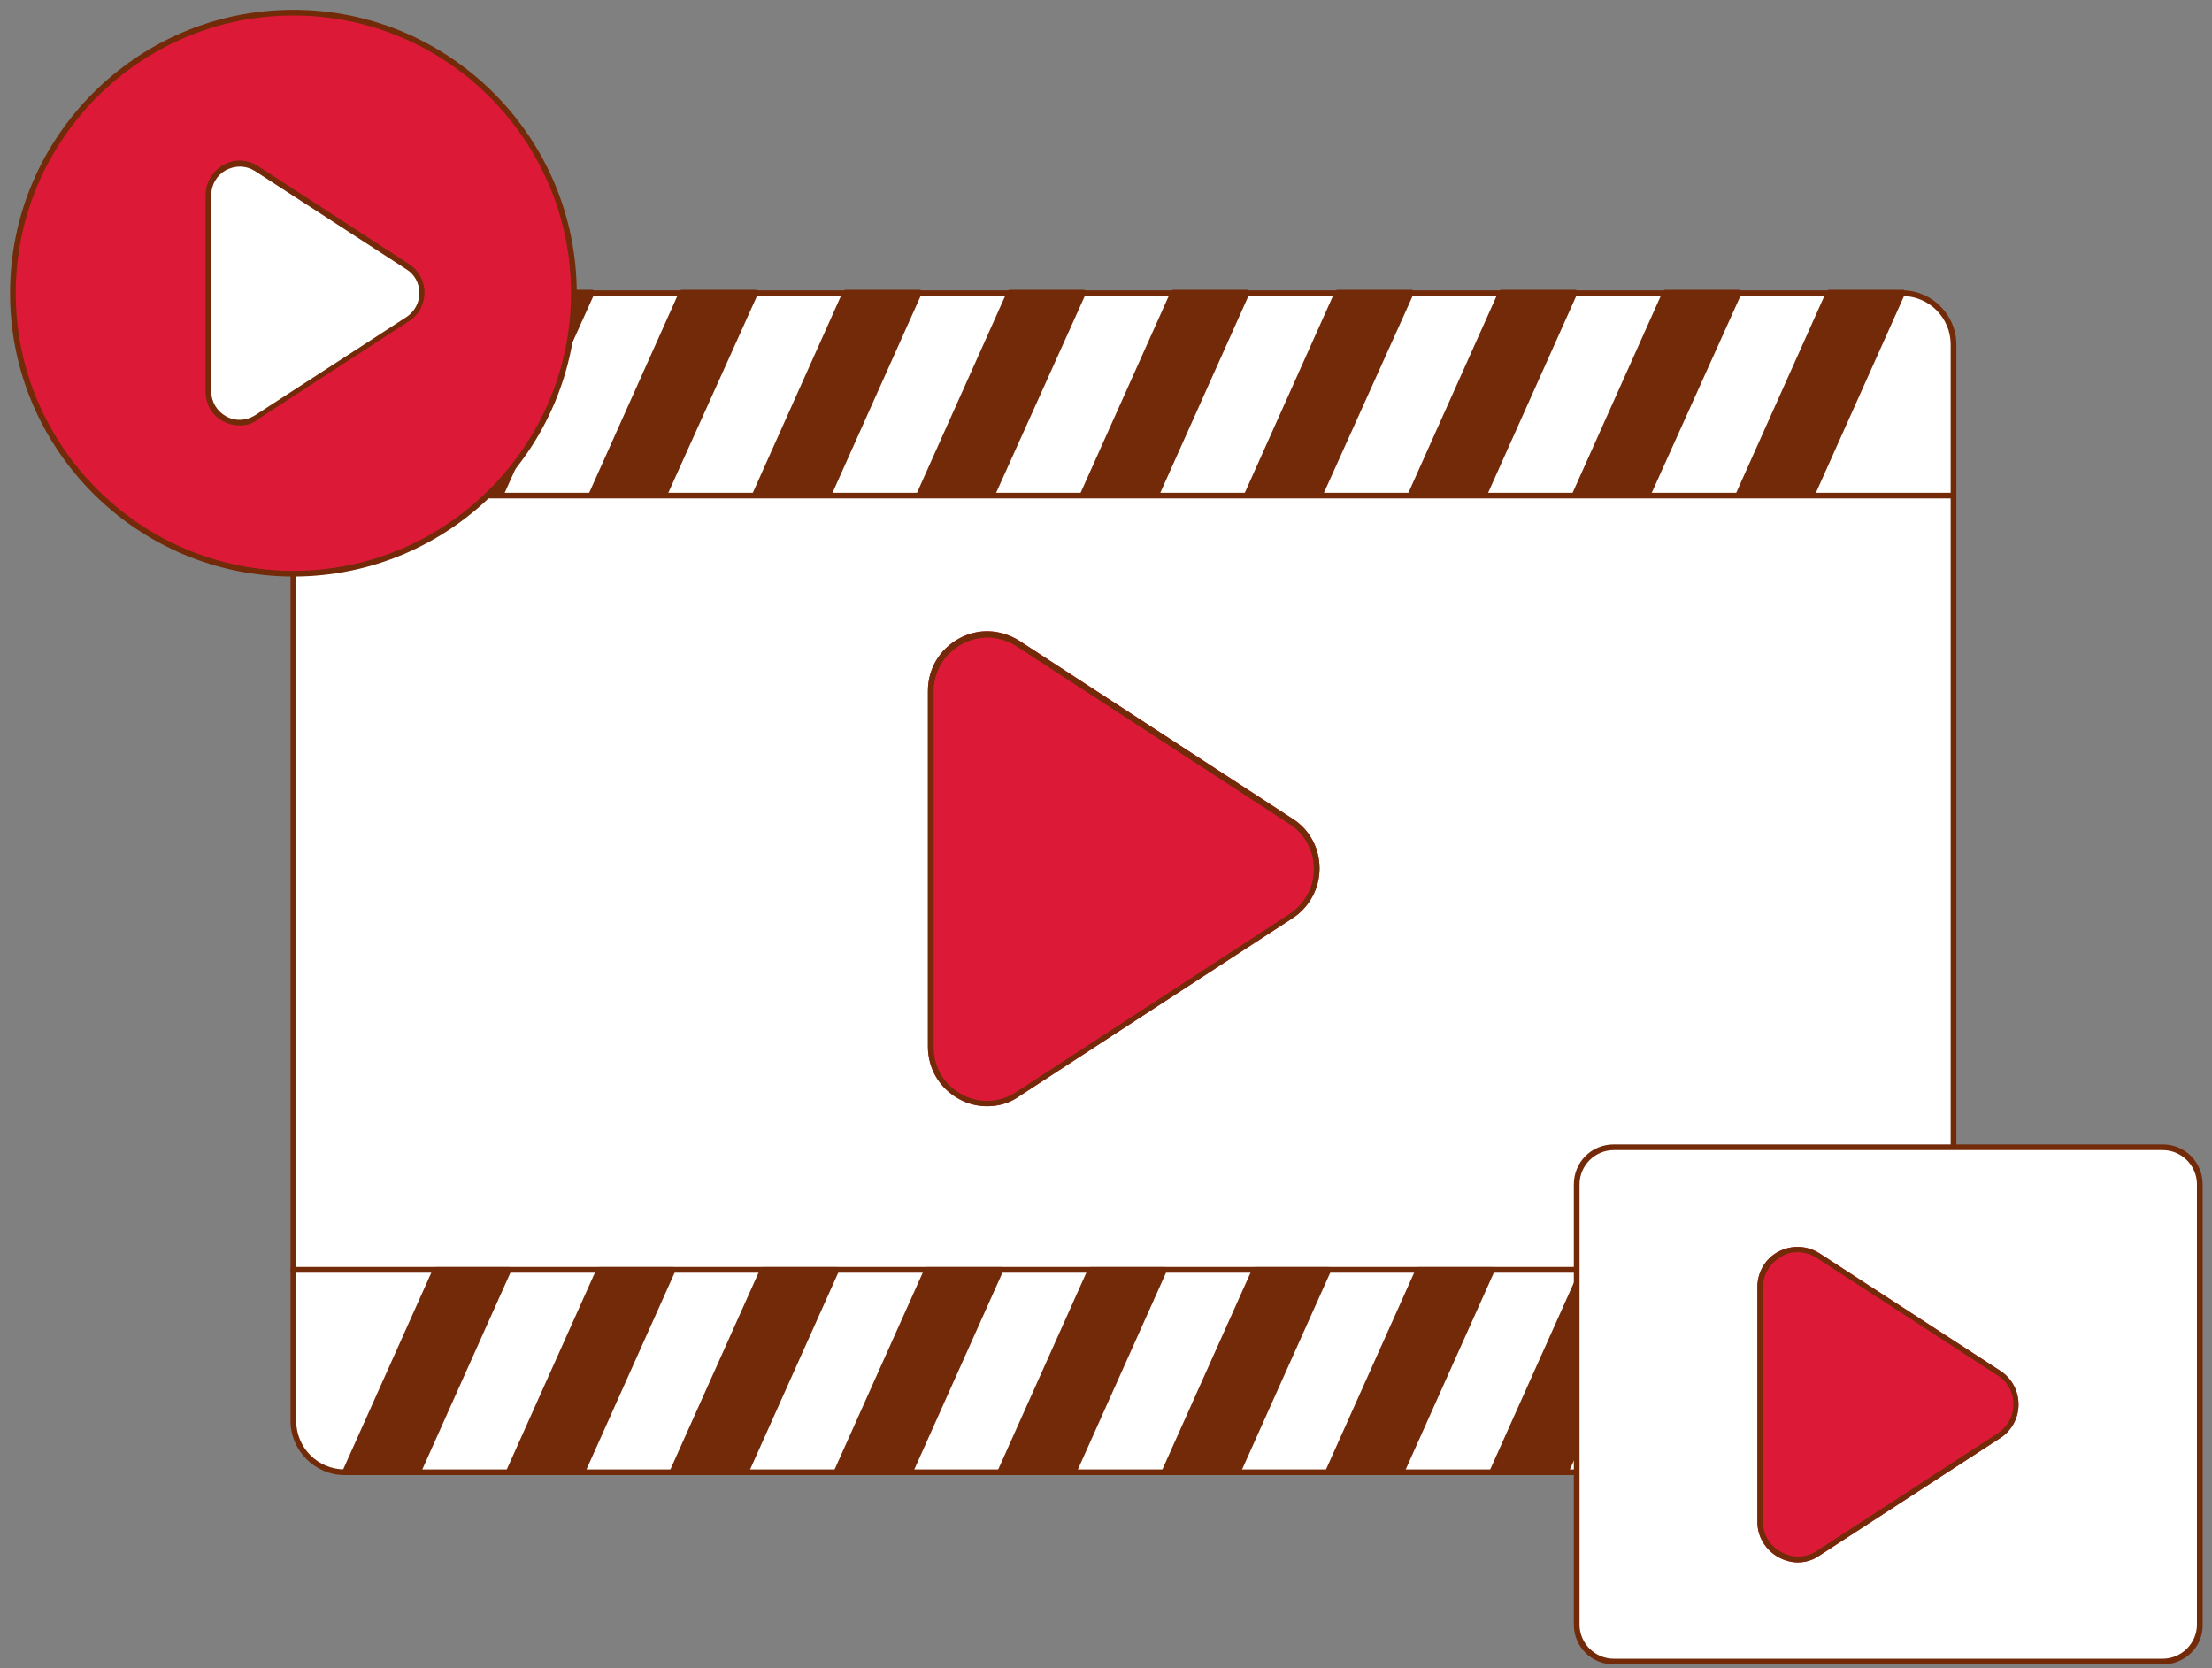
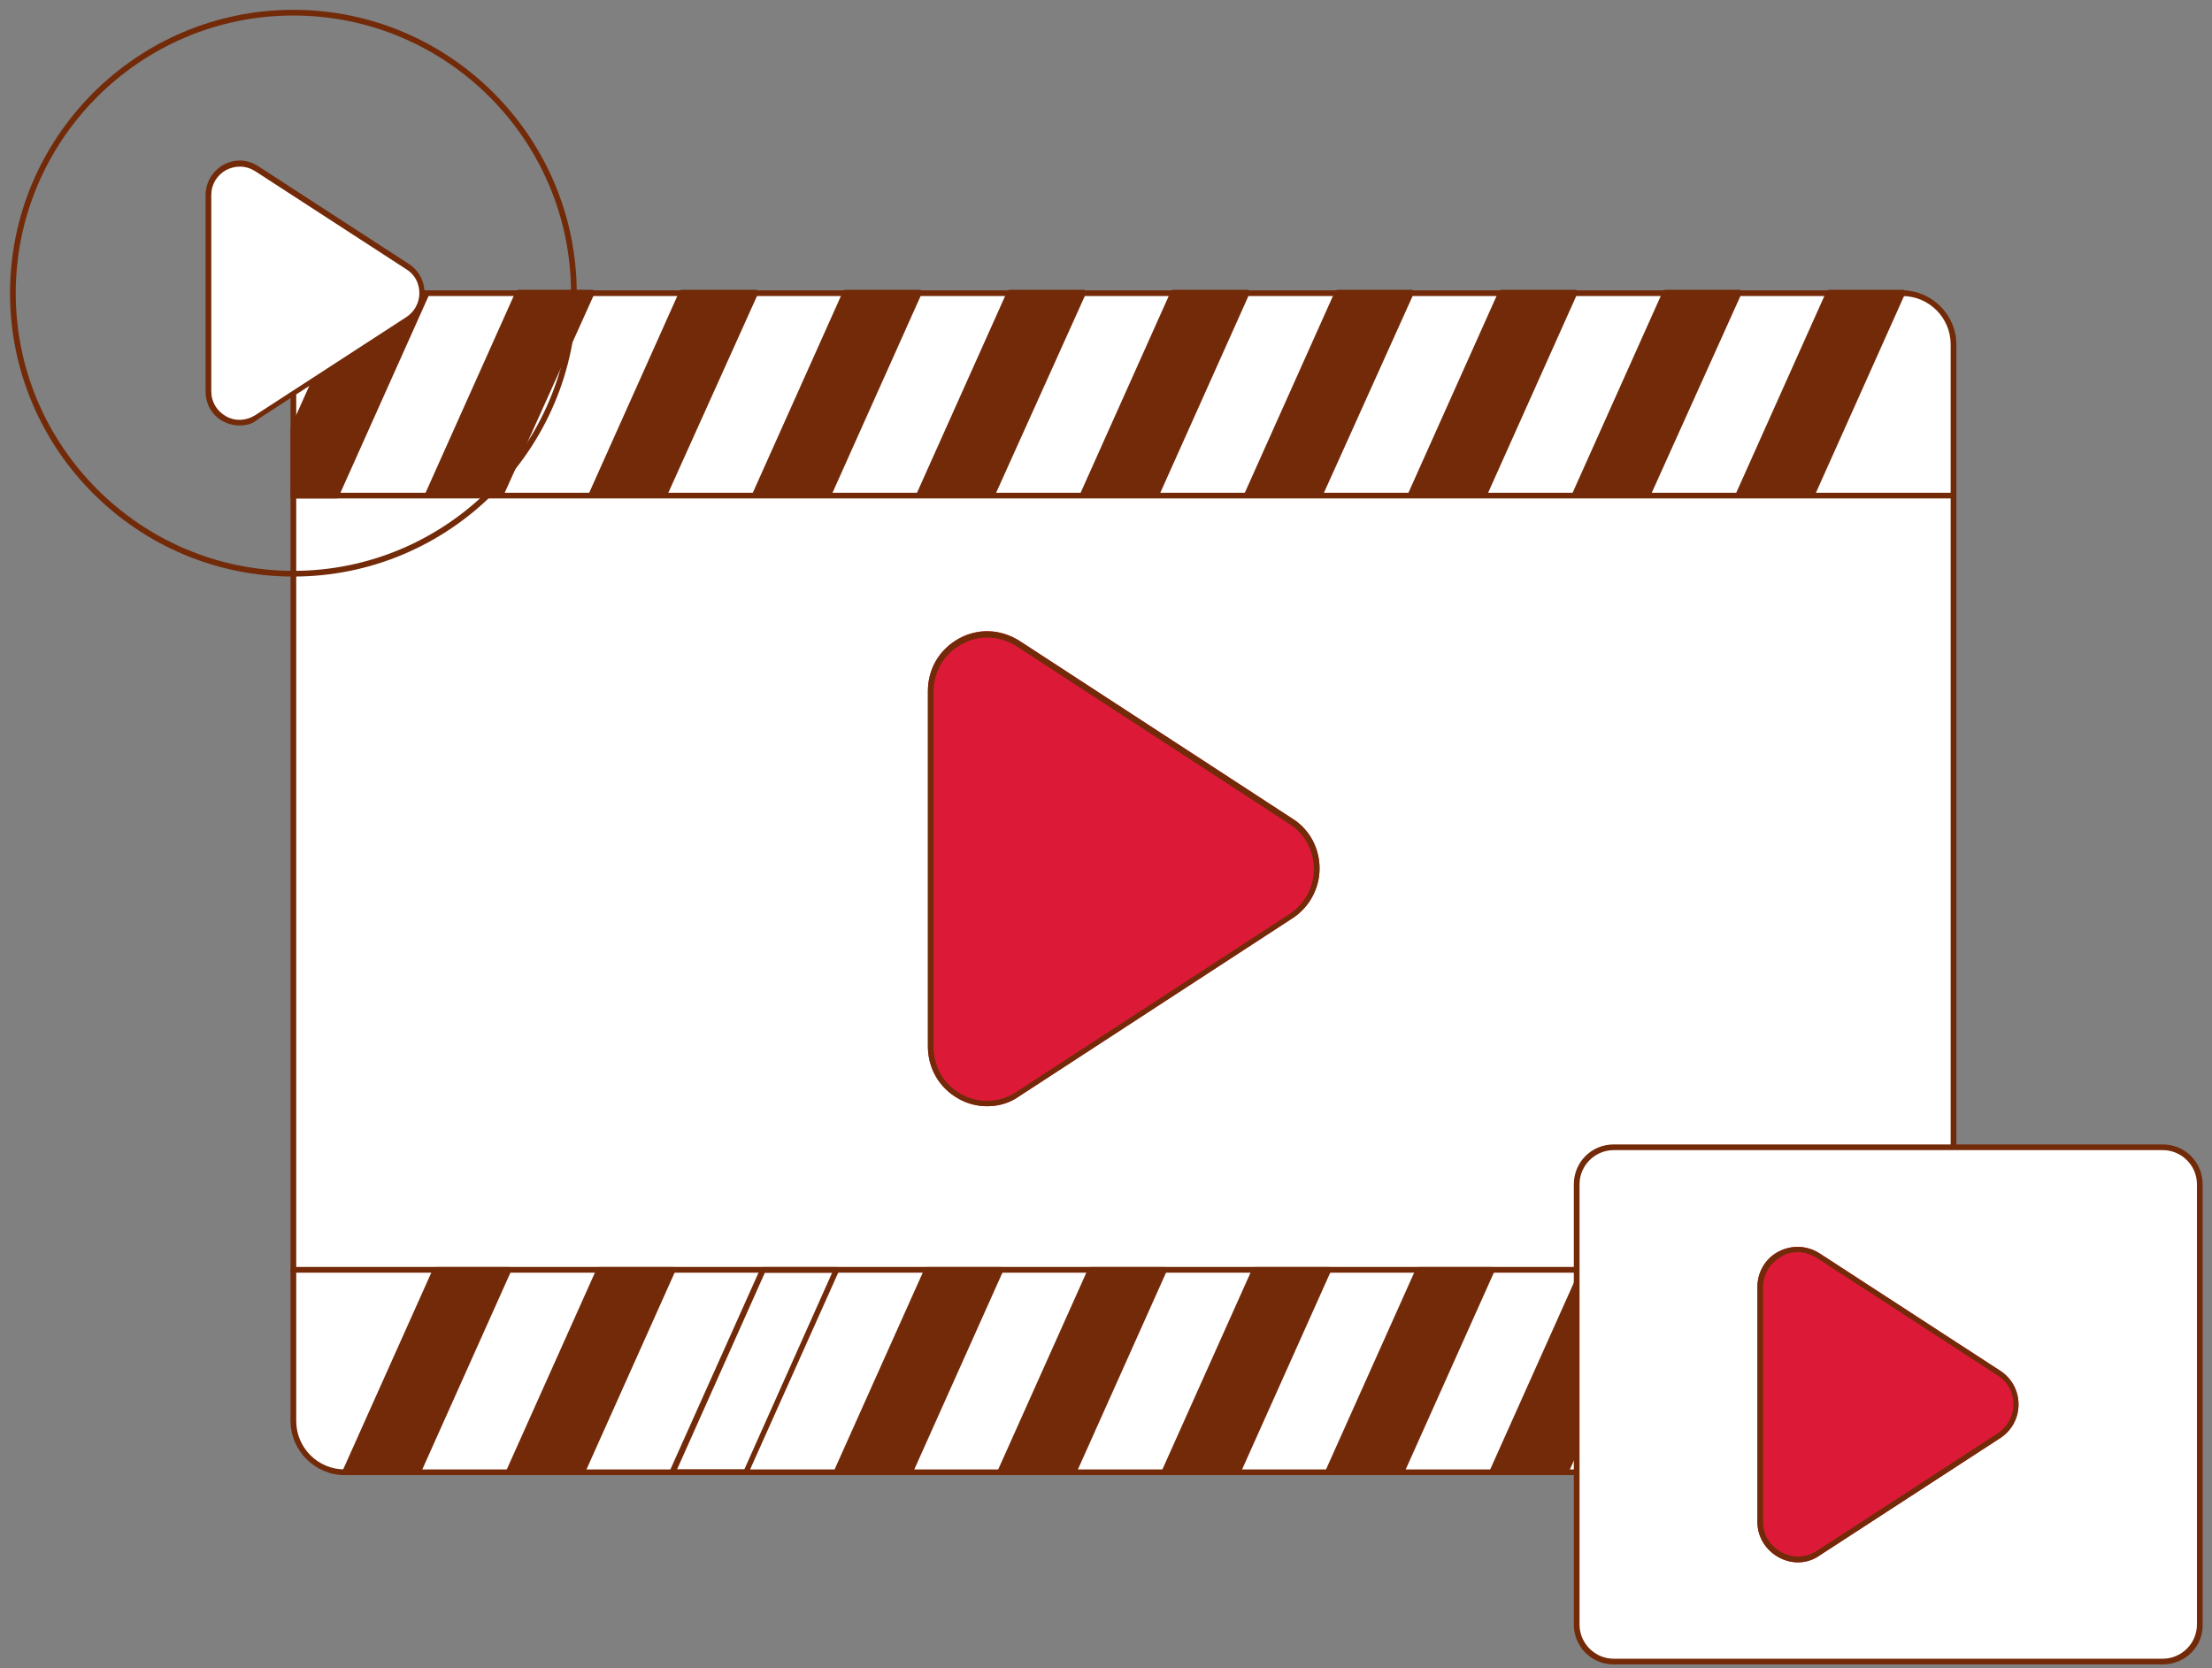
<svg xmlns="http://www.w3.org/2000/svg" width="240" height="181" viewBox="0 0 240 181" fill="none">
  <rect x="0" y="0" width="240" height="181" fill="#808080" stroke="none" />
  <g clip-path="url(#clip0_1059_2228)">
    <path d="M211.955 53.704H31.831V137.766H211.955V53.704Z" fill="white" />
    <path d="M211.955 138.076H31.831C31.646 138.076 31.522 137.952 31.522 137.767V53.705C31.522 53.519 31.646 53.395 31.831 53.395H211.955C212.141 53.395 212.264 53.519 212.264 53.705V137.767C212.264 137.952 212.141 138.076 211.955 138.076ZM32.141 137.457H211.646V54.014H32.141V137.457Z" fill="#732A09" />
    <path d="M31.831 53.766V37.375C31.831 34.282 34.306 31.808 37.398 31.808H206.388C209.481 31.808 211.955 34.282 211.955 37.375V53.766H31.831Z" fill="white" />
    <path d="M211.955 54.075H31.831C31.646 54.075 31.522 53.952 31.522 53.766V37.374C31.522 34.158 34.182 31.498 37.398 31.498H206.388C209.604 31.498 212.264 34.158 212.264 37.374V53.766C212.264 53.89 212.141 54.075 211.955 54.075ZM32.141 53.457H211.646V37.374C211.646 34.467 209.295 32.117 206.388 32.117H37.398C34.491 32.117 32.141 34.467 32.141 37.374V53.457Z" fill="#732A09" />
    <path d="M188.635 53.705H196.553L206.388 31.808H198.47L188.635 53.705Z" fill="#732A09" />
    <path d="M196.553 54.014H188.574C188.45 54.014 188.388 53.952 188.326 53.89C188.264 53.828 188.264 53.705 188.326 53.581L198.161 31.622C198.223 31.498 198.347 31.436 198.471 31.436H206.45C206.574 31.436 206.635 31.498 206.697 31.56C206.759 31.622 206.759 31.746 206.697 31.869L196.862 53.828C196.8 53.952 196.677 54.014 196.553 54.014ZM189.068 53.395H196.367L205.955 32.055H198.656L189.068 53.395Z" fill="#732A09" />
    <path d="M170.821 53.705H178.8L188.635 31.808H180.656L170.821 53.705Z" fill="#732A09" />
    <path d="M178.8 54.014H170.821C170.697 54.014 170.635 53.952 170.573 53.89C170.512 53.828 170.512 53.705 170.573 53.581L180.409 31.622C180.47 31.498 180.594 31.436 180.718 31.436H188.697C188.821 31.436 188.883 31.498 188.945 31.56C189.006 31.622 189.006 31.746 188.945 31.869L179.048 53.828C179.048 53.952 178.924 54.014 178.8 54.014ZM171.316 53.395H178.615L188.202 32.055H180.903L171.316 53.395Z" fill="#732A09" />
    <path d="M153.068 53.705H160.986L170.821 31.808H162.903L153.068 53.705Z" fill="#732A09" />
    <path d="M160.986 54.014H153.006C152.883 54.014 152.821 53.952 152.759 53.89C152.697 53.828 152.697 53.705 152.759 53.581L162.594 31.622C162.656 31.498 162.78 31.436 162.903 31.436H170.883C171.006 31.436 171.068 31.498 171.13 31.56C171.192 31.622 171.192 31.746 171.13 31.869L161.295 53.828C161.233 53.952 161.11 54.014 160.986 54.014ZM153.501 53.395H160.8L170.388 32.055H163.089L153.501 53.395Z" fill="#732A09" />
    <path d="M135.254 53.705H143.233L153.068 31.808H145.089L135.254 53.705Z" fill="#732A09" />
    <path d="M143.233 54.014H135.254C135.13 54.014 135.068 53.952 135.007 53.89C134.945 53.828 134.945 53.705 135.007 53.581L144.842 31.622C144.904 31.498 145.027 31.436 145.151 31.436H153.13C153.254 31.436 153.316 31.498 153.378 31.56C153.44 31.622 153.44 31.746 153.378 31.869L143.481 53.828C143.481 53.952 143.357 54.014 143.233 54.014ZM135.749 53.395H143.048L152.635 32.055H145.336L135.749 53.395Z" fill="#732A09" />
    <path d="M117.501 53.705H125.419L135.254 31.808H127.337L117.501 53.705Z" fill="#732A09" />
    <path d="M125.419 54.014H117.44C117.316 54.014 117.254 53.952 117.192 53.89C117.13 53.828 117.13 53.705 117.192 53.581L127.027 31.622C127.089 31.498 127.213 31.436 127.336 31.436H135.316C135.44 31.436 135.501 31.498 135.563 31.56C135.625 31.622 135.625 31.746 135.563 31.869L125.728 53.828C125.666 53.952 125.543 54.014 125.419 54.014ZM117.934 53.395H125.233L134.759 32.055H127.46L117.934 53.395Z" fill="#732A09" />
    <path d="M99.687 53.705H107.666L117.501 31.808H109.522L99.687 53.705Z" fill="#732A09" />
    <path d="M107.666 54.014H99.687C99.563 54.014 99.501 53.952 99.439 53.89C99.378 53.828 99.378 53.705 99.439 53.581L109.275 31.622C109.336 31.498 109.46 31.436 109.584 31.436H117.563C117.687 31.436 117.749 31.498 117.811 31.56C117.872 31.622 117.872 31.746 117.811 31.869L107.914 53.828C107.914 53.952 107.79 54.014 107.666 54.014ZM100.182 53.395H107.481L117.006 32.055H109.708L100.182 53.395Z" fill="#732A09" />
    <path d="M81.934 53.705H89.852L99.687 31.808H91.769L81.934 53.705Z" fill="#732A09" />
    <path d="M89.852 54.014H81.872C81.749 54.014 81.687 53.952 81.625 53.89C81.563 53.828 81.563 53.705 81.625 53.581L91.46 31.622C91.522 31.498 91.646 31.436 91.769 31.436H99.749C99.872 31.436 99.934 31.498 99.996 31.56C100.058 31.622 100.058 31.746 99.996 31.869L90.161 53.828C90.099 53.952 89.975 54.014 89.852 54.014ZM82.367 53.395H89.666L99.192 32.055H91.893L82.367 53.395Z" fill="#732A09" />
    <path d="M64.12 53.705H72.099L81.934 31.808H73.955L64.12 53.705Z" fill="#732A09" />
    <path d="M72.099 54.014H64.12C63.996 54.014 63.934 53.952 63.873 53.89C63.811 53.828 63.811 53.705 63.873 53.581L73.708 31.622C73.769 31.498 73.893 31.436 74.017 31.436H81.996C82.12 31.436 82.182 31.498 82.244 31.56C82.306 31.622 82.306 31.746 82.244 31.869L72.347 53.828C72.347 53.952 72.223 54.014 72.099 54.014ZM64.615 53.395H71.914L81.44 32.055H74.141L64.615 53.395Z" fill="#732A09" />
    <path d="M46.367 53.705H54.285L64.12 31.808H56.203L46.367 53.705Z" fill="#732A09" />
    <path d="M54.285 54.014H46.367C46.244 54.014 46.182 53.952 46.12 53.89C46.058 53.828 46.058 53.705 46.12 53.581L55.955 31.622C56.017 31.498 56.141 31.436 56.264 31.436H64.244C64.367 31.436 64.429 31.498 64.491 31.56C64.553 31.622 64.553 31.746 64.491 31.869L54.594 53.828C54.532 53.952 54.408 54.014 54.285 54.014ZM46.862 53.395H54.161L63.687 32.055H56.388C56.388 32.117 46.862 53.395 46.862 53.395Z" fill="#732A09" />
    <path d="M31.831 53.766V46.467L38.388 31.808H46.367L36.532 53.766H31.831Z" fill="#732A09" />
    <path d="M36.532 54.076H31.831C31.646 54.076 31.522 53.952 31.522 53.767V46.53C31.522 46.468 31.522 46.468 31.522 46.406L38.079 31.746C38.141 31.622 38.264 31.561 38.388 31.561H46.306C46.429 31.561 46.491 31.622 46.553 31.684C46.615 31.746 46.615 31.87 46.553 31.994L36.718 53.952C36.78 53.952 36.656 54.076 36.532 54.076ZM32.141 53.458H36.347L45.873 32.117H38.574L32.079 46.53V53.458H32.141Z" fill="#732A09" />
    <path d="M100.924 75.044V113.58C100.924 118.467 106.305 121.374 110.388 118.714L140.017 99.415C143.728 97.003 143.728 91.559 140.017 89.147L110.388 69.848C106.305 67.188 100.924 70.157 100.924 75.044Z" fill="#DC1A38" />
    <path d="M107.11 120.013C106.058 120.013 105.006 119.766 104.017 119.209C101.914 118.034 100.677 115.931 100.677 113.519V74.983C100.677 72.57 101.914 70.467 104.017 69.292C106.12 68.117 108.594 68.24 110.635 69.539L140.264 88.838C142.12 90.013 143.171 92.055 143.171 94.22C143.171 96.385 142.058 98.426 140.264 99.601L110.635 118.9C109.522 119.704 108.285 120.013 107.11 120.013ZM107.11 69.168C106.182 69.168 105.192 69.415 104.326 69.91C102.408 70.962 101.295 72.879 101.295 75.044V113.58C101.295 115.745 102.408 117.663 104.326 118.714C106.244 119.766 108.47 119.642 110.264 118.467L139.893 99.168C141.563 98.055 142.553 96.261 142.553 94.281C142.553 92.302 141.563 90.446 139.893 89.395L110.264 70.096C109.274 69.477 108.161 69.168 107.11 69.168Z" fill="#DC1A38" />
    <path d="M107.11 120.013C106.058 120.013 105.006 119.766 104.017 119.209C101.914 118.034 100.677 115.931 100.677 113.519V74.983C100.677 72.57 101.914 70.467 104.017 69.292C106.12 68.117 108.594 68.24 110.635 69.539L140.264 88.838C142.12 90.013 143.171 92.055 143.171 94.22C143.171 96.385 142.058 98.426 140.264 99.601L110.635 118.9C109.522 119.704 108.285 120.013 107.11 120.013ZM107.11 69.168C106.182 69.168 105.192 69.415 104.326 69.91C102.408 70.962 101.295 72.879 101.295 75.044V113.58C101.295 115.745 102.408 117.663 104.326 118.714C106.244 119.766 108.47 119.642 110.264 118.467L139.893 99.168C141.563 98.055 142.553 96.261 142.553 94.281C142.553 92.302 141.563 90.446 139.893 89.395L110.264 70.096C109.274 69.477 108.161 69.168 107.11 69.168Z" fill="#732A09" />
    <path d="M211.955 137.767V154.158C211.955 157.251 209.481 159.725 206.388 159.725H37.398C34.306 159.725 31.831 157.251 31.831 154.158V137.767H211.955Z" fill="white" />
    <path d="M206.388 160.034H37.398C34.182 160.034 31.522 157.375 31.522 154.158V137.766C31.522 137.581 31.646 137.457 31.831 137.457H211.955C212.141 137.457 212.264 137.581 212.264 137.766V154.158C212.264 157.375 209.666 160.034 206.388 160.034ZM32.141 138.076V154.158C32.141 157.065 34.491 159.416 37.398 159.416H206.388C209.295 159.416 211.646 157.065 211.646 154.158V138.076H32.141Z" fill="#732A09" />
    <path d="M55.151 137.767H47.233L37.398 159.725H45.316L55.151 137.767Z" fill="#732A09" />
    <path d="M45.316 160.034H37.398C37.275 160.034 37.213 159.972 37.151 159.911C37.089 159.849 37.089 159.725 37.151 159.601L46.986 137.643C47.048 137.519 47.172 137.457 47.295 137.457H55.213C55.336 137.457 55.398 137.519 55.46 137.581C55.522 137.643 55.522 137.766 55.46 137.89L45.625 159.849C45.563 159.972 45.44 160.034 45.316 160.034ZM37.893 159.416H45.192L54.78 138.076H47.481C47.419 138.076 37.893 159.416 37.893 159.416Z" fill="#732A09" />
    <path d="M72.965 137.767H64.986L55.151 159.725H63.13L72.965 137.767Z" fill="#732A09" />
    <path d="M63.13 160.034H55.151C55.027 160.034 54.965 159.972 54.903 159.911C54.842 159.849 54.842 159.725 54.903 159.601L64.738 137.643C64.8 137.519 64.924 137.457 65.048 137.457H73.027C73.151 137.457 73.213 137.519 73.275 137.581C73.336 137.643 73.336 137.766 73.275 137.89L63.439 159.849C63.378 159.972 63.254 160.034 63.13 160.034ZM55.646 159.416H62.945L72.47 138.076H65.171L55.646 159.416Z" fill="#732A09" />
-     <path d="M90.718 137.767H82.8L72.965 159.725H80.883L90.718 137.767Z" fill="#732A09" />
    <path d="M80.883 160.034H72.903C72.78 160.034 72.718 159.972 72.656 159.911C72.594 159.849 72.594 159.725 72.656 159.601L82.491 137.643C82.553 137.519 82.677 137.457 82.8 137.457H90.78C90.903 137.457 90.965 137.519 91.027 137.581C91.089 137.643 91.089 137.766 91.027 137.89L81.192 159.849C81.13 159.972 81.007 160.034 80.883 160.034ZM73.46 159.416H80.759L90.285 138.076H82.986L73.46 159.416Z" fill="#732A09" />
    <path d="M108.532 137.767H100.553L90.718 159.725H98.697L108.532 137.767Z" fill="#732A09" />
    <path d="M98.697 160.034H90.718C90.594 160.034 90.532 159.972 90.471 159.911C90.409 159.849 90.409 159.725 90.471 159.601L100.306 137.643C100.367 137.519 100.491 137.457 100.615 137.457H108.594C108.718 137.457 108.78 137.519 108.842 137.581C108.903 137.643 108.903 137.766 108.842 137.89L99.007 159.849C98.945 159.972 98.821 160.034 98.697 160.034ZM91.213 159.416H98.512L108.037 138.076H100.739L91.213 159.416Z" fill="#732A09" />
    <path d="M126.285 137.767H118.367L108.532 159.725H116.45L126.285 137.767Z" fill="#732A09" />
    <path d="M116.45 160.034H108.47C108.347 160.034 108.285 159.972 108.223 159.911C108.161 159.849 108.161 159.725 108.223 159.601L118.058 137.643C118.12 137.519 118.244 137.457 118.367 137.457H126.347C126.47 137.457 126.532 137.519 126.594 137.581C126.656 137.643 126.656 137.766 126.594 137.89L116.759 159.849C116.697 159.972 116.573 160.034 116.45 160.034ZM109.027 159.416H116.326L125.852 138.076H118.553L109.027 159.416Z" fill="#732A09" />
    <path d="M144.099 137.767H136.12L126.285 159.725H134.264L144.099 137.767Z" fill="#732A09" />
    <path d="M134.264 160.034H126.285C126.161 160.034 126.099 159.972 126.037 159.911C125.976 159.849 125.976 159.725 126.037 159.601L135.872 137.643C135.934 137.519 136.058 137.457 136.182 137.457H144.161C144.285 137.457 144.347 137.519 144.408 137.581C144.47 137.643 144.47 137.766 144.408 137.89L134.573 159.849C134.512 159.972 134.388 160.034 134.264 160.034ZM126.78 159.416H134.079L143.666 138.076H136.367L126.78 159.416Z" fill="#732A09" />
    <path d="M161.852 137.767H153.934L144.099 159.725H152.017L161.852 137.767Z" fill="#732A09" />
    <path d="M152.017 160.034H144.037C143.914 160.034 143.852 159.972 143.79 159.911C143.728 159.849 143.728 159.725 143.79 159.601L153.625 137.643C153.687 137.519 153.811 137.457 153.934 137.457H161.914C162.037 137.457 162.099 137.519 162.161 137.581C162.223 137.643 162.223 137.766 162.161 137.89L152.326 159.849C152.264 159.972 152.141 160.034 152.017 160.034ZM144.532 159.416H151.831L161.419 138.076H154.12L144.532 159.416Z" fill="#732A09" />
    <path d="M179.666 137.767H171.687L161.852 159.725H169.831L179.666 137.767Z" fill="#732A09" />
    <path d="M169.831 160.034H161.852C161.728 160.034 161.666 159.972 161.604 159.911C161.543 159.849 161.543 159.725 161.604 159.601L171.44 137.643C171.501 137.519 171.625 137.457 171.749 137.457H179.728C179.852 137.457 179.914 137.519 179.976 137.581C180.037 137.643 180.037 137.766 179.976 137.89L170.141 159.849C170.079 159.972 169.955 160.034 169.831 160.034ZM162.347 159.416H169.646L179.233 138.076H171.934L162.347 159.416Z" fill="#732A09" />
    <path d="M197.419 137.767H189.501L179.666 159.725H187.584L197.419 137.767Z" fill="#732A09" />
    <path d="M187.584 160.034H179.604C179.481 160.034 179.419 159.972 179.357 159.911C179.295 159.849 179.295 159.725 179.357 159.601L189.192 137.643C189.254 137.519 189.378 137.457 189.501 137.457H197.481C197.604 137.457 197.666 137.519 197.728 137.581C197.79 137.643 197.79 137.766 197.728 137.89L187.893 159.849C187.831 159.972 187.707 160.034 187.584 160.034ZM180.099 159.416H187.398L196.986 138.076H189.687L180.099 159.416Z" fill="#732A09" />
    <path d="M211.955 137.767V145.004L205.398 159.725H197.419L207.254 137.767H211.955Z" fill="#732A09" />
    <path d="M205.398 160.034H197.419C197.295 160.034 197.233 159.972 197.171 159.911C197.11 159.849 197.11 159.725 197.171 159.601L207.006 137.643C207.068 137.519 207.192 137.457 207.316 137.457H212.017C212.202 137.457 212.326 137.581 212.326 137.766V145.003C212.326 145.065 212.326 145.065 212.326 145.127L205.769 159.787C205.646 159.911 205.522 160.034 205.398 160.034ZM197.914 159.416H205.213L211.707 145.003V138.137H207.501L197.914 159.416Z" fill="#732A09" />
-     <path d="M31.831 62.241C48.639 62.241 62.264 48.616 62.264 31.808C62.264 15 48.639 1.375 31.831 1.375C15.024 1.375 1.398 15 1.398 31.808C1.398 48.616 15.024 62.241 31.831 62.241Z" fill="#DC1A38" />
    <path d="M31.831 62.55C14.883 62.55 1.089 48.756 1.089 31.808C1.089 14.859 14.883 1.065 31.831 1.065C48.78 1.065 62.574 14.859 62.574 31.808C62.574 48.756 48.78 62.55 31.831 62.55ZM31.831 1.684C15.192 1.684 1.708 15.23 1.708 31.808C1.708 48.385 15.254 61.931 31.831 61.931C48.409 61.931 61.955 48.385 61.955 31.808C61.955 15.23 48.471 1.684 31.831 1.684Z" fill="#732A09" />
    <path d="M22.615 21.169V42.447C22.615 45.169 25.584 46.777 27.873 45.292L44.264 34.653C46.306 33.292 46.306 30.323 44.264 28.962L27.873 18.323C25.646 16.839 22.615 18.447 22.615 21.169Z" fill="white" />
    <path d="M26.017 46.158C25.398 46.158 24.842 46.034 24.223 45.725C22.986 45.045 22.306 43.869 22.306 42.447V21.168C22.306 19.808 23.048 18.57 24.223 17.89C25.46 17.209 26.821 17.271 27.996 18.014L44.388 28.653C45.44 29.333 46.058 30.509 46.058 31.746C46.058 32.983 45.44 34.158 44.388 34.838L27.996 45.478C27.44 45.972 26.759 46.158 26.017 46.158ZM26.017 18.076C25.522 18.076 25.027 18.199 24.532 18.447C23.543 19.003 22.924 19.993 22.924 21.168V42.447C22.924 43.622 23.543 44.612 24.532 45.168C25.522 45.725 26.697 45.663 27.687 45.045L44.079 34.405C44.945 33.849 45.502 32.859 45.502 31.808C45.502 30.756 45.007 29.766 44.079 29.209L27.687 18.57C27.192 18.261 26.636 18.076 26.017 18.076Z" fill="#732A09" />
    <path d="M175.089 124.468H234.656C236.883 124.468 238.677 126.262 238.677 128.488V176.241C238.677 178.468 236.883 180.262 234.656 180.262H175.089C172.862 180.262 171.069 178.468 171.069 176.241V128.488C171.069 126.262 172.862 124.468 175.089 124.468Z" fill="white" />
    <path d="M234.656 180.571H175.089C172.677 180.571 170.759 178.653 170.759 176.241V128.488C170.759 126.076 172.677 124.158 175.089 124.158H234.656C237.069 124.158 238.986 126.076 238.986 128.488V176.241C239.048 178.653 237.069 180.571 234.656 180.571ZM175.089 124.777C173.048 124.777 171.378 126.447 171.378 128.488V176.241C171.378 178.282 173.048 179.952 175.089 179.952H234.656C236.697 179.952 238.368 178.282 238.368 176.241V128.488C238.368 126.447 236.697 124.777 234.656 124.777H175.089Z" fill="#732A09" />
    <path d="M190.986 139.623V165.107C190.986 168.324 194.574 170.241 197.233 168.509L216.842 155.767C219.316 154.159 219.316 150.571 216.842 148.963L197.233 136.221C194.574 134.427 190.986 136.406 190.986 139.623Z" fill="#DC1A38" />
    <path d="M195.068 169.499C194.388 169.499 193.646 169.313 192.965 168.942C191.543 168.138 190.677 166.715 190.677 165.107V139.622C190.677 138.014 191.543 136.53 192.965 135.787C194.388 135.045 196.058 135.107 197.419 135.973L217.027 148.715C218.264 149.519 219.007 150.88 219.007 152.365C219.007 153.849 218.264 155.21 217.027 156.014L197.419 168.756C196.739 169.251 195.873 169.499 195.068 169.499ZM195.068 135.849C194.45 135.849 193.831 135.973 193.275 136.344C192.038 137.024 191.295 138.262 191.295 139.622V165.107C191.295 166.53 192.038 167.705 193.275 168.385C194.512 169.066 195.934 169.004 197.11 168.262L216.718 155.519C217.77 154.839 218.45 153.664 218.45 152.365C218.45 151.066 217.831 149.89 216.718 149.21L197.11 136.468C196.491 136.097 195.811 135.849 195.068 135.849Z" fill="#DC1A38" />
    <path d="M195.068 169.499C194.388 169.499 193.646 169.313 192.965 168.942C191.543 168.138 190.677 166.715 190.677 165.107V139.622C190.677 138.014 191.543 136.53 192.965 135.787C194.388 135.045 196.058 135.107 197.419 135.973L217.027 148.715C218.264 149.519 219.007 150.88 219.007 152.365C219.007 153.849 218.264 155.21 217.027 156.014L197.419 168.756C196.739 169.251 195.873 169.499 195.068 169.499ZM195.068 135.849C194.45 135.849 193.831 135.973 193.275 136.344C192.038 137.024 191.295 138.262 191.295 139.622V165.107C191.295 166.53 192.038 167.705 193.275 168.385C194.512 169.066 195.934 169.004 197.11 168.262L216.718 155.519C217.77 154.839 218.45 153.664 218.45 152.365C218.45 151.066 217.831 149.89 216.718 149.21L197.11 136.468C196.491 136.097 195.811 135.849 195.068 135.849Z" fill="#732A09" />
  </g>
  <defs>
    <clipPath id="clip0_1059_2228">
      <rect width="238.763" height="180" fill="white" transform="translate(0.619 0.633)" />
    </clipPath>
  </defs>
</svg>